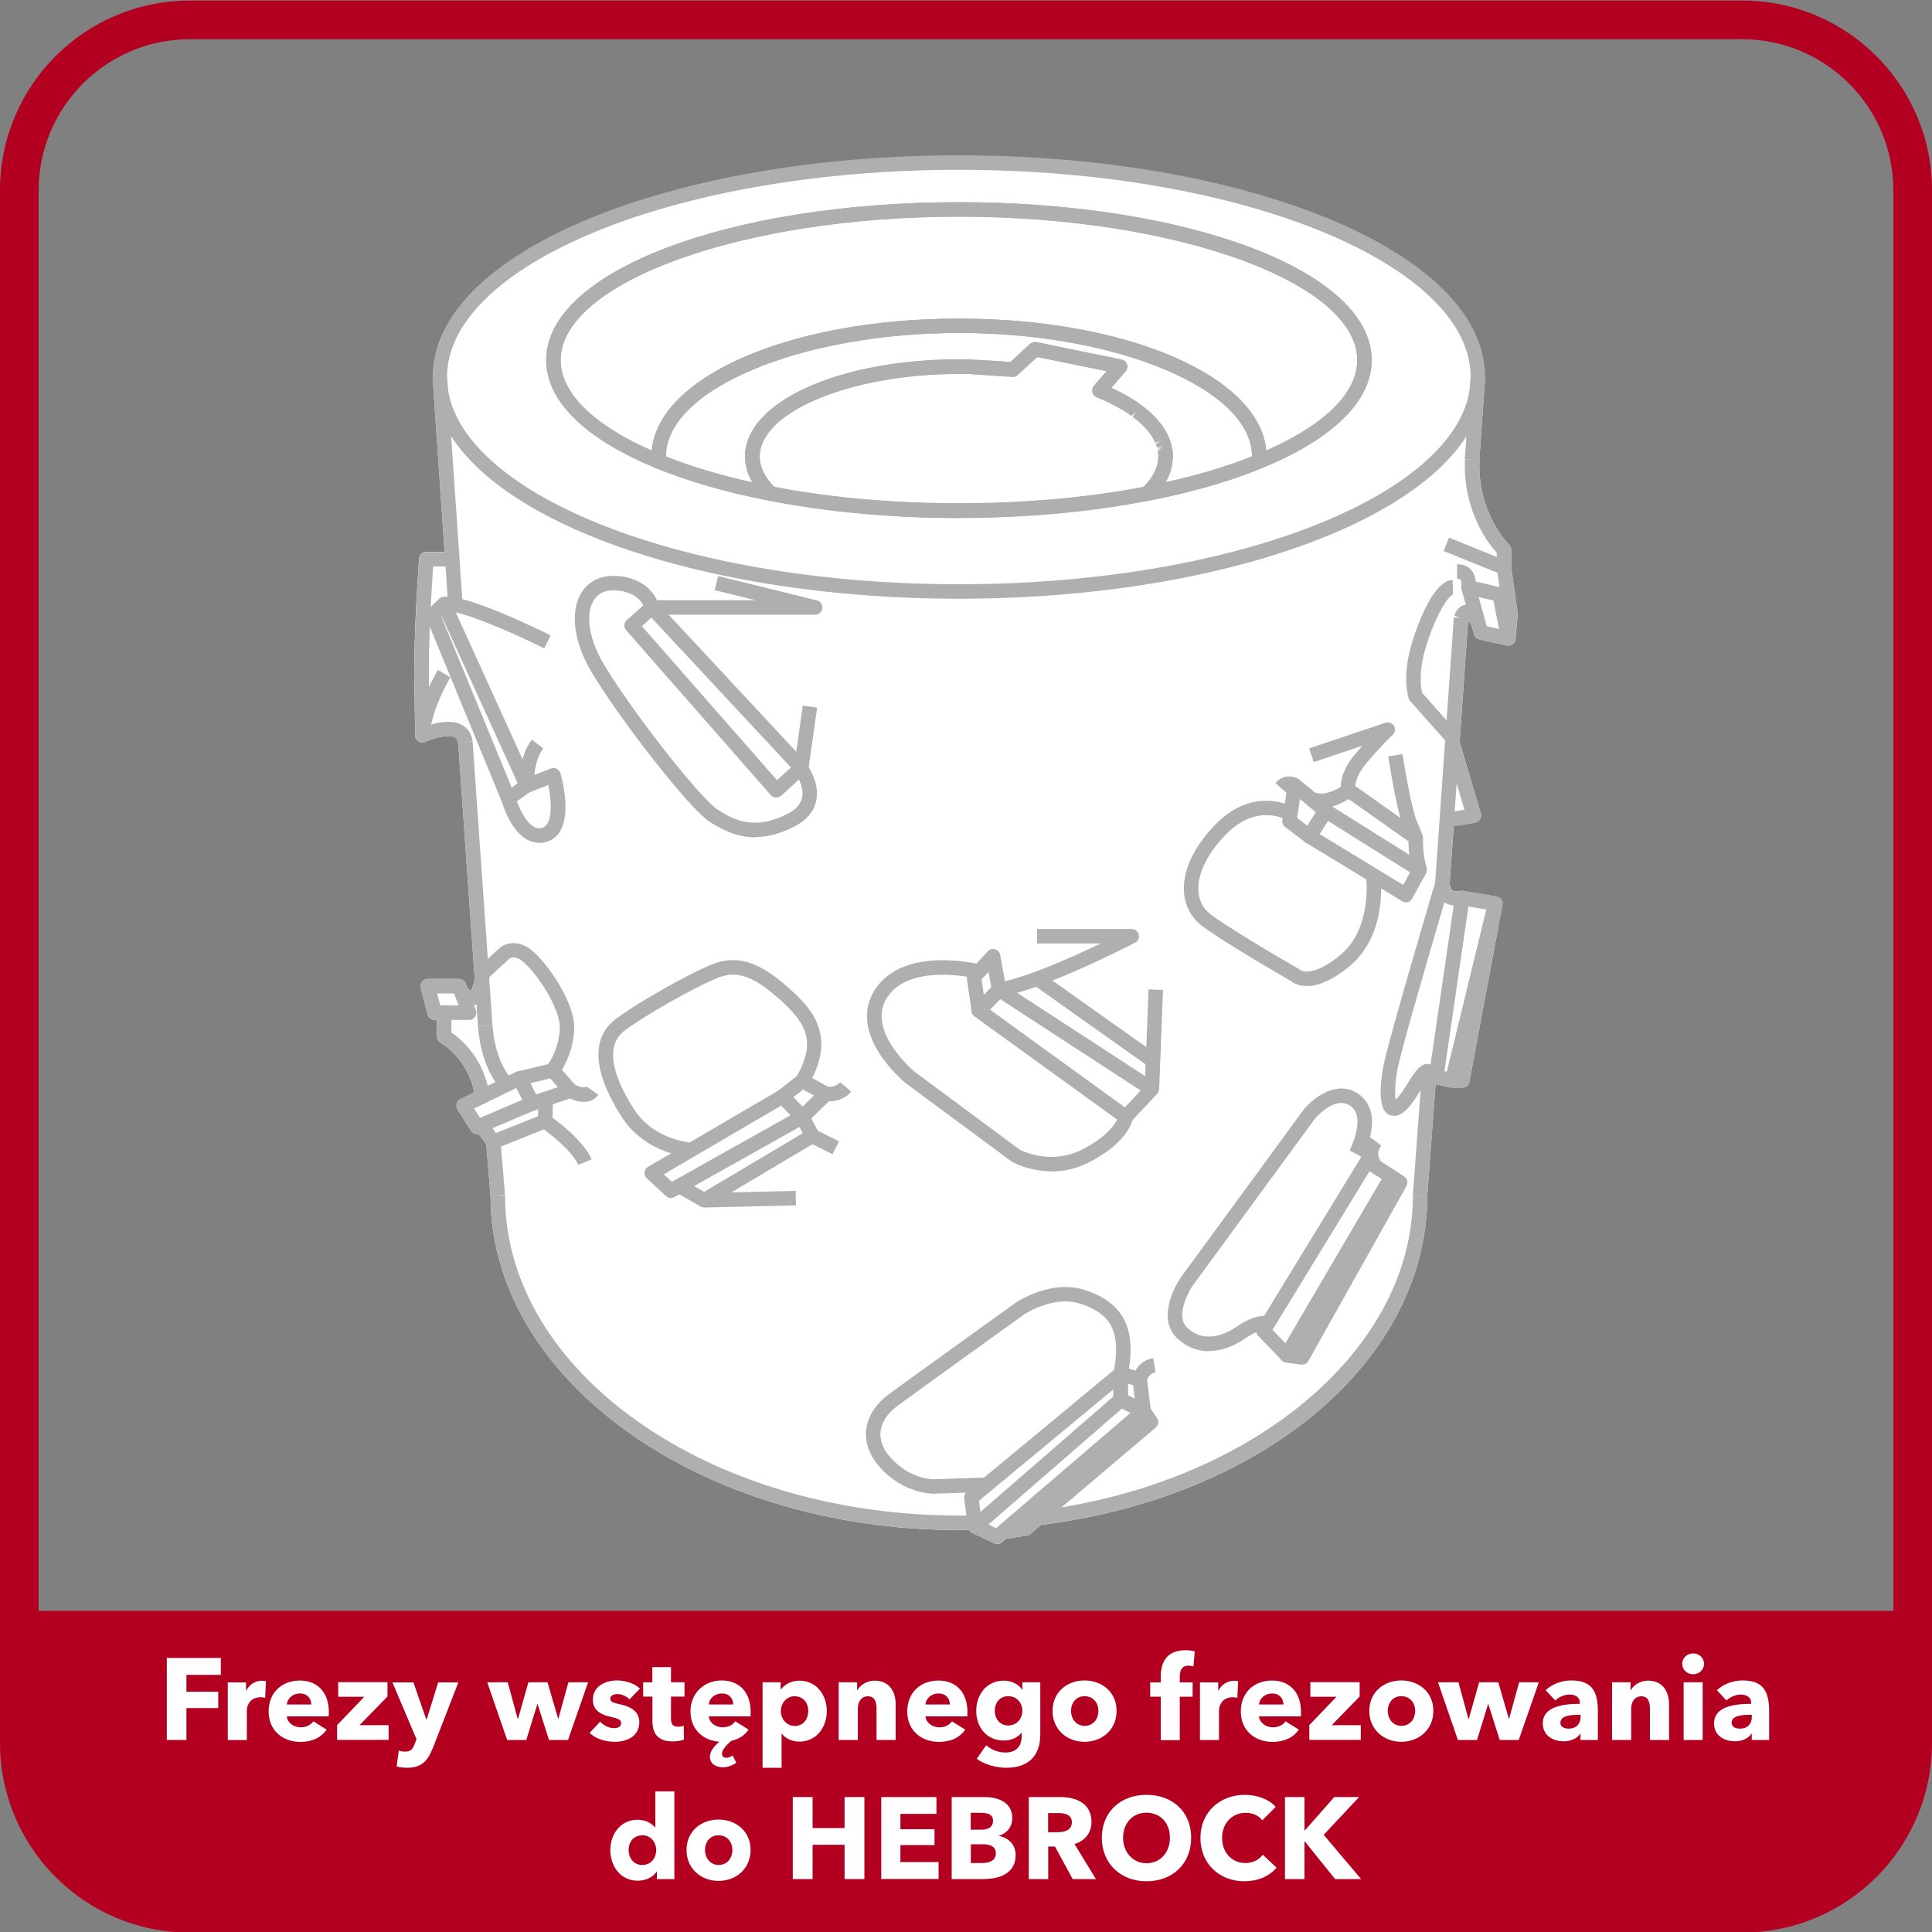
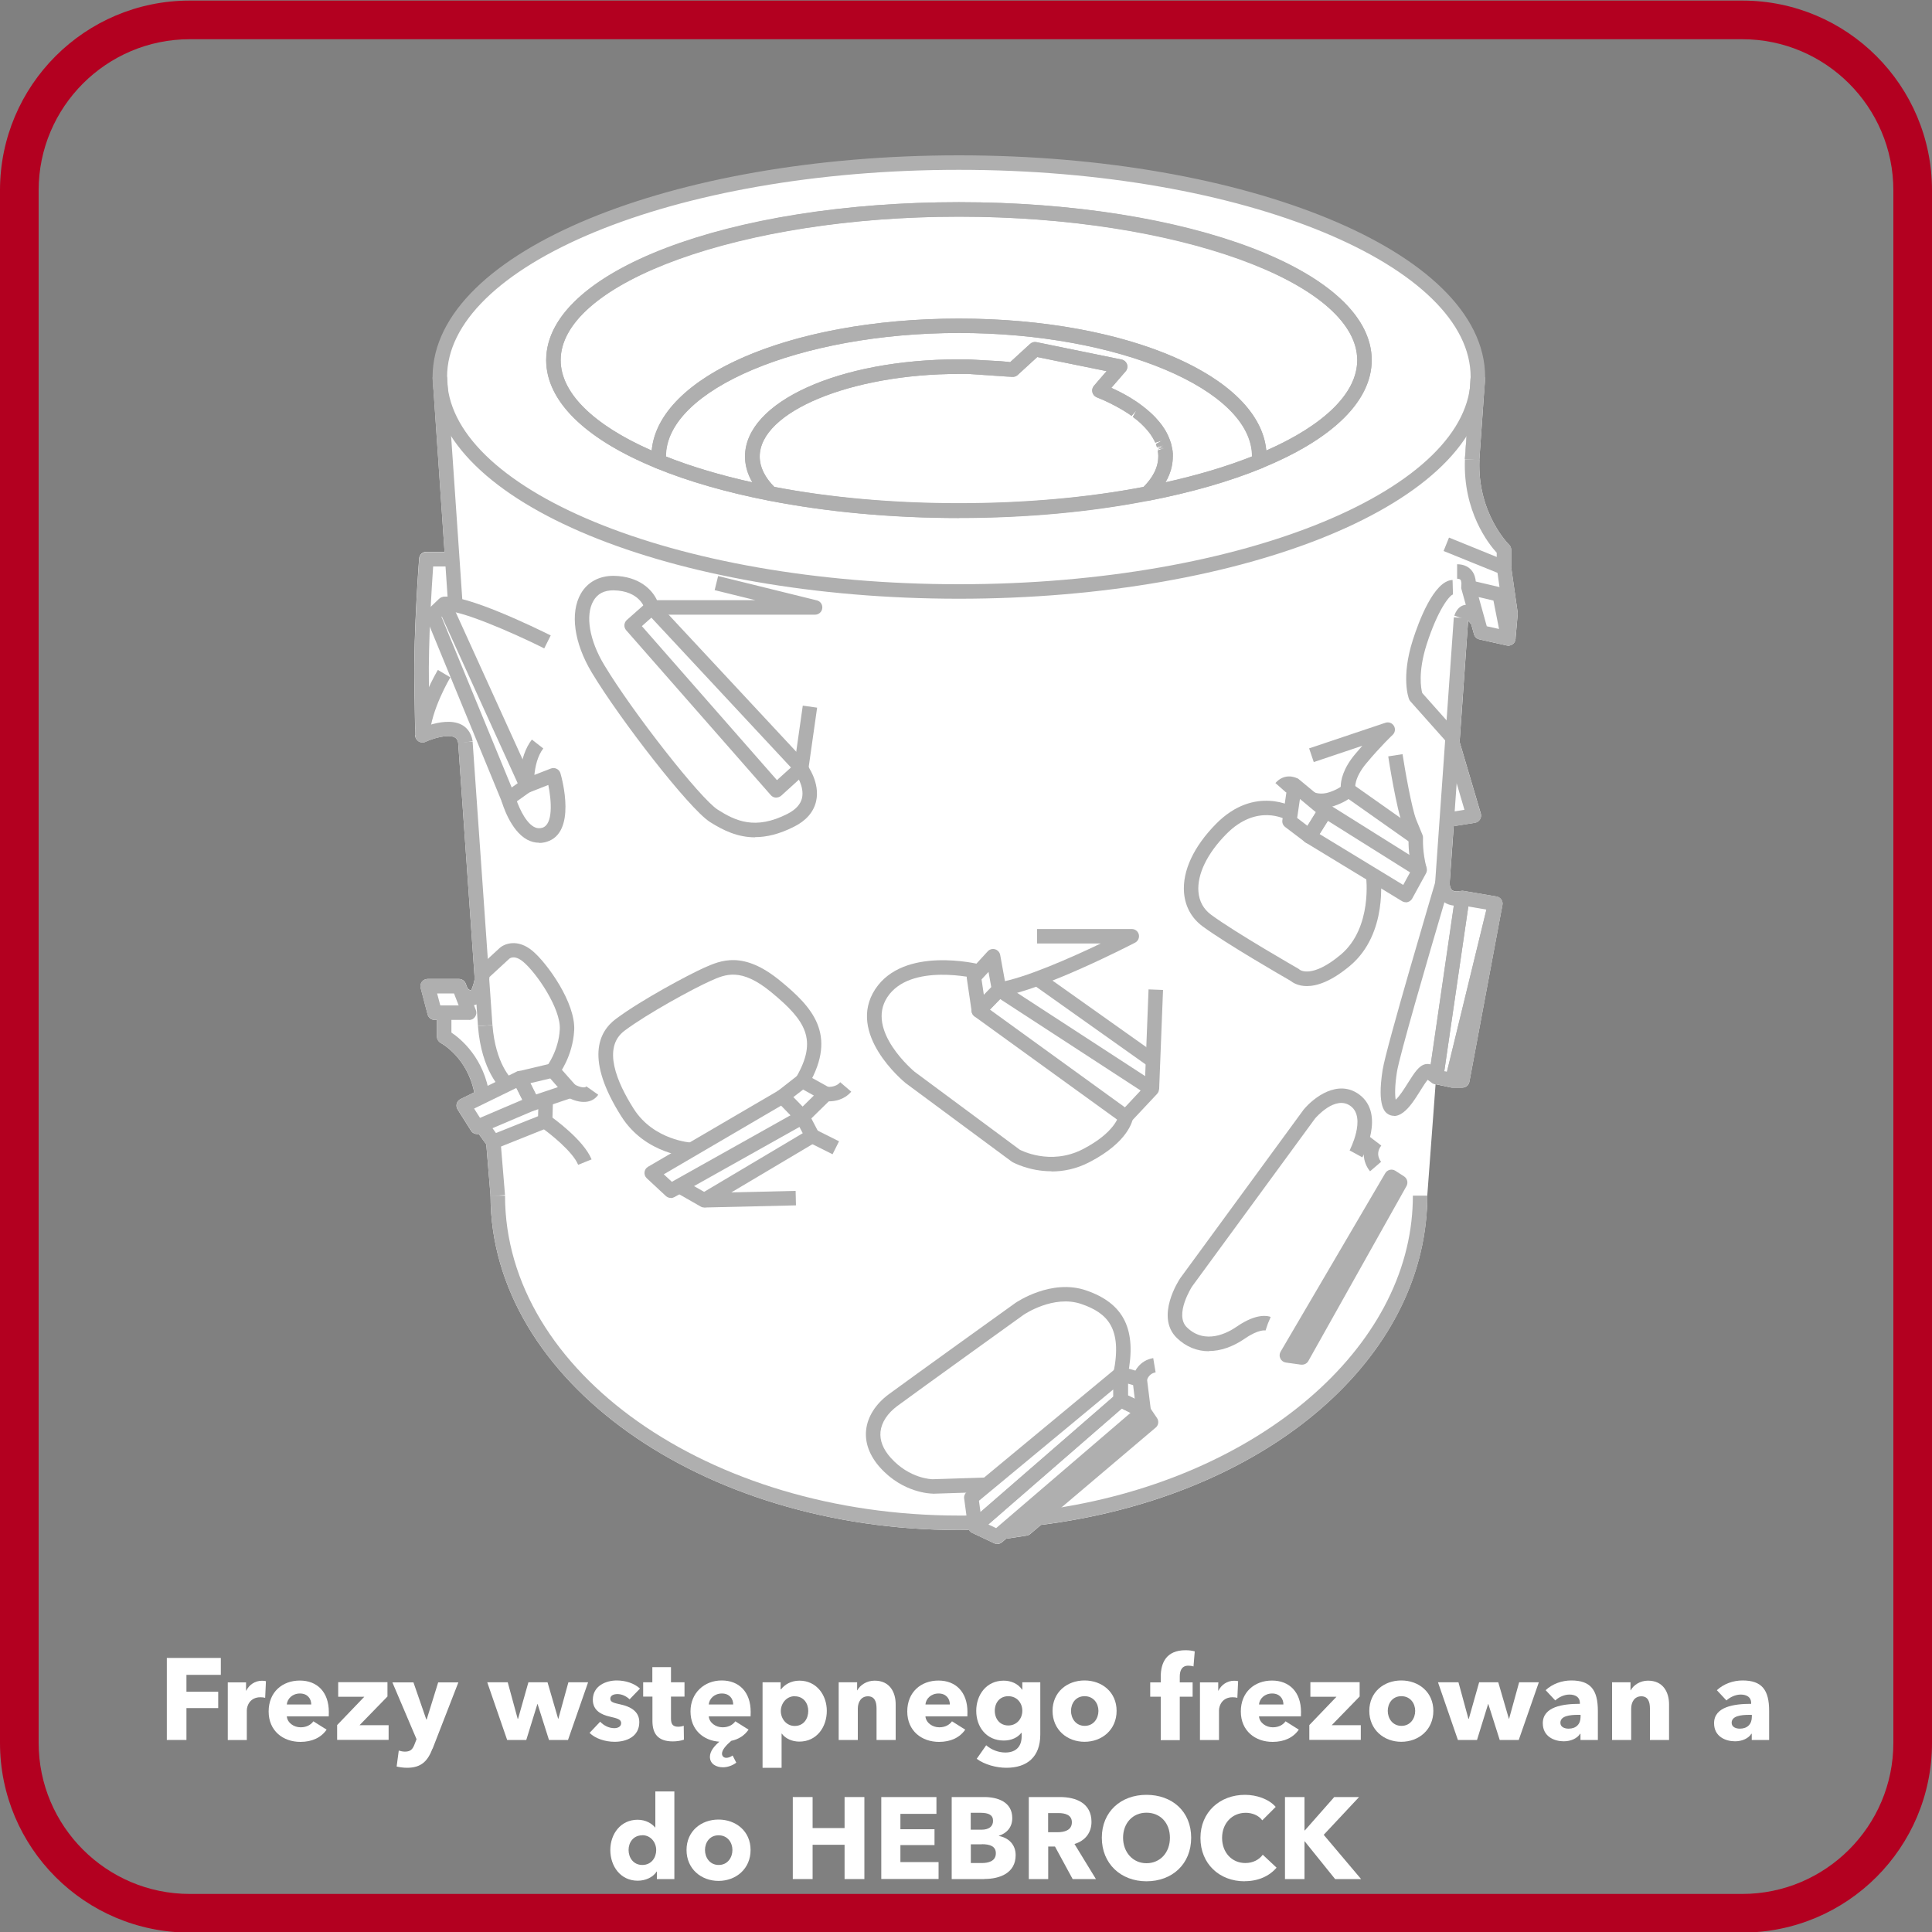
<svg xmlns="http://www.w3.org/2000/svg" id="Warstwa_6" viewBox="0 0 200 200">
  <rect x="0" y="0" width="200" height="200" fill="#808080" stroke="none" />
  <defs>
    <style>
      .cls-1 {
        fill: #fff;
      }

      .cls-2 {
        fill: #b30020;
      }

      .cls-3 {
        fill: none;
        stroke: #afafaf;
        stroke-linejoin: round;
        stroke-width: 1.5px;
      }

      .cls-4 {
        fill: #afafaf;
      }
    </style>
  </defs>
  <g>
    <path class="cls-1" d="M152.25,38.98l-.31,4.45c.69-1.43,1.05-2.9,1.05-4.4l-.74-.05Z" />
    <path class="cls-1" d="M115.73,42.17l.24-.72-.35.66s.07.04.11.06ZM115.03,41.8c.09.05.18.1.29.16.03.01.06.03.08.04l-.08-.05c-.11-.05-.2-.1-.29-.15Z" />
    <path class="cls-1" d="M116.41,40.83c.12.08.23.13.33.19-.1-.06-.2-.12-.31-.18,0,0,0,0-.02-.01ZM100.26,38.71l4.49.31c-.22-.03-.44-.05-.66-.08l-3.83-.23Z" />
    <polygon class="cls-1" points="51.47 123.78 50.78 123.84 50.78 123.78 51.47 123.78" />
    <path class="cls-1" d="M107.55,156.37l-.18.16-.02-.13c.07,0,.13-.02.2-.03Z" />
    <polygon class="cls-1" points="51.47 123.78 50.78 123.84 50.78 123.78 51.47 123.78" />
    <path class="cls-1" d="M48.12,76.83l-.68.11s-.01-.03-.01-.04v-.02l.69-.05Z" />
    <g>
-       <path class="cls-1" d="M148.61,112.22v.02l-.09-.02s-.04-.02-.07-.03c.05.01.1.03.16.03Z" />
+       <path class="cls-1" d="M148.61,112.22v.02l-.09-.02s-.04-.02-.07-.03Z" />
      <path class="cls-1" d="M148.24,112.09c.06.05.14.07.21.1-.08-.02-.15-.05-.21-.1Z" />
    </g>
    <polygon class="cls-1" points="153.74 39.08 153.14 47.61 153.14 47.63 152.39 47.58 151.65 47.53 151.94 43.43 152.25 38.98 152.99 39.03 153.74 39.08" />
    <path class="cls-1" d="M83.7,79.43v.08s-.01-.1-.01-.1c0,0,.01.01.01.02Z" />
    <path class="cls-1" d="M83.7,79.43v.08s-.01-.1-.01-.1c0,0,.01.01.01.02Z" />
    <path class="cls-1" d="M137.7,83.35c.06.05.11.1.14.16.02,0,.05-.01.08-.02l-.22-.14ZM135.36,85.49l.88-1.4h0s-.87,1.4-.87,1.4Z" />
    <path class="cls-1" d="M137.92,83.49s-.06.02-.08.02c-.03-.06-.08-.11-.14-.16l.22.14Z" />
    <path class="cls-1" d="M115.28,142.05c.03-.11.08-.21.15-.31l-.11.09c-.02.07-.03.15-.04.22ZM115.28,142.08v-.03s-.01.02-.01.03h.01Z" />
    <path class="cls-1" d="M107.35,156.4l.02.13.18-.16c-.07.01-.13.02-.2.03Z" />
    <path class="cls-1" d="M119.11,145.81l-.1-.14c.06.09.11.21.12.33l-.02-.19Z" />
    <g>
      <path class="cls-1" d="M115.27,142.08s0-.02.01-.03v.03h-.01Z" />
      <path class="cls-1" d="M115.32,141.83l.11-.09c-.07.1-.12.2-.15.31.01-.07.02-.15.04-.22Z" />
    </g>
    <g>
      <path class="cls-1" d="M107.35,156.4c.07,0,.13-.02.2-.03l-.18.16-.02-.13Z" />
      <path class="cls-1" d="M119.13,146c-.01-.12-.06-.24-.12-.33l.1.14.02.19Z" />
    </g>
    <path class="cls-1" d="M150.19,112.58s.1.01.15.01c-.06,0-.11-.01-.17-.02h.02ZM149.61,111.67l.17-.71-.26-.06-.1.69c-.04.26-.21.48-.45.58-.12.05-.24.07-.36.05-.06,0-.11-.02-.16-.03.02,0,.04.03.07.03l.09.02,1.56.33c-.16-.03-.31-.13-.42-.26-.14-.19-.19-.42-.14-.64ZM148.45,112.19c-.08-.03-.15-.05-.21-.1.07.05.14.08.21.1Z" />
    <polygon class="cls-1" points="153.14 47.61 153.14 47.63 152.39 47.58 153.14 47.61" />
-     <path class="cls-1" d="M46.35,61.9c-.07-.05-.15-.08-.23-.1-.04-.01-.09-.01-.13-.01.11-.02.22-.02.35-.02v.13Z" />
    <path class="cls-1" d="M48.12,76.83l-.68.11s-.01-.03-.01-.04v-.02l.69-.05Z" />
    <path class="cls-1" d="M156.44,58.76v-1.84c0-.2-.08-.4-.23-.54-.03-.03-3.29-3.24-3.06-8.77h-.01v.02l-.75-.05-.74-.05.29-4.1.31-4.45.74.05c0-12.26-24.05-22.2-53.73-22.2s-53.73,9.94-53.73,22.2l-.74.05,1.23,18.04h-1.88c-.39,0-.72.3-.75.69-.01.08-.59,7.64-.5,12.97l.09,5.3v.04c0,.26.14.49.36.63.21.13.48.15.71.04.68-.32,2.3-.84,3.02-.46.13.07.28.2.36.55l.69-.05-.68.11s-.01-.03-.01-.04l1.71,24.42c-.05.29-.15.69-.35,1.17-.01.03-.01.05-.02.06-.09-.03-.24-.12-.36-.22l-.2-.51c-.11-.29-.39-.48-.7-.48h-3.24c-.23,0-.45.11-.59.29-.14.19-.19.43-.13.65l.72,2.74c.08.33.38.56.72.56h.24v1.72c0,.28.16.53.4.67.11.06,2.74,1.51,3.46,5.11l-1.42.7c-.19.09-.33.26-.39.47-.06.2-.02.42.09.6l1.39,2.2c.14.23.39.35.64.35.05,0,.1,0,.15-.02l.79,1.09.44,5.31h.69l-.69.06c.05,19.05,21.78,34.55,48.49,34.55.35,0,.69,0,1.04-.01.07.13.18.23.32.3l.05.02,2.24,1.06c.1.05.21.07.32.07.18,0,.35-.06.49-.18l.42-.36,2.12-.32c.14-.02.27-.08.38-.17l1.11-.94c22.15-2.79,38.53-15.89,39.9-31.95v-.09s.05-.59.05-.59c0,0,0-.1.01-.1.02-.43.03-.87.03-1.3v-.05l.86-11.54-.09-.02s-.04-.02-.07-.03c.05.01.1.03.16.03.12.02.24,0,.36-.05.24-.1.41-.32.45-.58l.1-.69.26.06-.17.71c-.05.22,0,.45.14.64.11.13.26.23.42.26.06,0,.11.02.17.02h1.04c.36,0,.67-.26.73-.61l3.41-18.25v-.04s.02-.1.02-.15c0-.06-.01-.12-.03-.18,0-.02-.01-.04-.01-.05-.02-.06-.04-.11-.08-.16t-.01-.02s-.05-.08-.09-.11c-.07-.07-.15-.12-.24-.16-.04-.02-.09-.03-.13-.04-.01-.01-.02-.01-.03-.01l-3.4-.58h-.02c-.07-.02-.15-.02-.22,0-.03-.01-.06,0-.09.01-.15.04-.61.1-.86-.09-.16-.12-.24-.36-.26-.7v-.03l.42-5.9,2.2-.35c.21-.04.4-.16.51-.34.12-.19.15-.41.09-.62l-2.19-7.4.88-12.55c.11.1.23.25.33.4l.28,1c.07.27.29.47.56.53l2.83.63s.11.02.16.02c.19,0,.38-.08.53-.22.13-.13.2-.29.22-.47v-.06l.22-2.5s.01-.11,0-.17l-.67-4.66ZM141.18,119.55s-.03.01-.04.02c.01-.02.02-.05.03-.08,0,.02,0,.04,0,.06ZM137.92,83.49s-.06.02-.08.02c-.03-.06-.08-.11-.14-.16l.22.14ZM136.24,84.09l-.88,1.4.87-1.41h0ZM119.13,146c-.01-.12-.06-.24-.12-.33l.1.14.02.19ZM115.43,141.74c-.07.1-.12.2-.15.31v.03h-.01s0-.02.01-.03c.01-.07.02-.15.04-.22l.11-.09ZM115.32,41.95l.08.05s-.05-.03-.08-.04c-.11-.06-.2-.11-.29-.16.09.05.18.1.29.15ZM115.97,41.45l-.24.72s-.08-.04-.11-.06l.35-.66ZM116.41,40.83s.02.01.02.01c.11.06.21.12.31.18-.1-.06-.21-.11-.33-.19ZM104.75,39.02l-4.49-.31,3.83.23c.22.03.44.05.66.08ZM83.69,79.51v-.1s.01.01.01.02v.08ZM46.35,61.9c-.07-.05-.15-.08-.23-.1-.04-.01-.09-.01-.13-.01.11-.02.22-.02.35-.02v.13ZM107.35,156.4c.07,0,.13-.02.2-.03l-.18.16-.02-.13Z" />
  </g>
  <path class="cls-2" d="M180.36,4.06c8.62,0,15.64,7.02,15.64,15.64v160.72c0,8.62-7.02,15.64-15.64,15.64H19.64c-8.62,0-15.64-7.02-15.64-15.64V19.7c0-8.62,7.02-15.64,15.64-15.64h160.72M180.36.06H19.64C8.79.06,0,8.85,0,19.7v160.72C0,191.27,8.79,200.06,19.64,200.06h160.72c10.85,0,19.64-8.79,19.64-19.64V19.7C200,8.85,191.21.06,180.36.06h0Z" />
-   <path class="cls-2" d="M-.09,166.75h200.18v7.19c0,14.41-11.7,26.12-26.12,26.12H26.02C11.61,200.06-.09,188.36-.09,173.94v-7.19H-.09Z" />
  <g>
    <path class="cls-1" d="M19.3,173.38v1.75h3.29v1.69h-3.29v3.3h-2.03v-8.49h5.59v1.75h-3.56Z" />
    <path class="cls-1" d="M27.45,175.76c-.18-.05-.35-.06-.5-.06-1.06,0-1.4.86-1.4,1.36v3.07h-1.97v-5.97h1.89v.86h.02c.3-.6.89-1.03,1.62-1.03.16,0,.32.01.42.05l-.08,1.73Z" />
    <path class="cls-1" d="M34.02,177.68h-4.33c.06.66.72,1.13,1.43,1.13.62,0,1.06-.26,1.32-.62l1.37.86c-.56.82-1.5,1.27-2.71,1.27-1.8,0-3.29-1.14-3.29-3.15s1.42-3.2,3.23-3.2,3,1.21,3,3.25c0,.16,0,.32-.01.47ZM32.22,176.45c0-.62-.4-1.14-1.17-1.14s-1.31.53-1.36,1.14h2.53Z" />
    <path class="cls-1" d="M34.9,180.12v-1.54l2.81-2.93h-2.7v-1.51h5.1v1.48l-2.89,2.97h3.01v1.52h-5.33Z" />
    <path class="cls-1" d="M44.77,181.02c-.48,1.25-1.13,1.98-2.63,1.98-.37,0-.79-.06-1.08-.13l.22-1.65c.19.06.44.11.64.11.61,0,.82-.29,1.01-.8l.19-.49-2.5-5.88h2.18l1.33,3.84h.04l1.19-3.84h2.09l-2.67,6.87Z" />
    <path class="cls-1" d="M58.81,180.12h-1.98l-1.18-3.72h-.02l-1.15,3.72h-1.98l-2.06-5.97h2.12l1.03,3.78h.04l1.07-3.78h1.98l1.1,3.78h.02l1.04-3.78h2.04l-2.08,5.97Z" />
    <path class="cls-1" d="M65.17,175.91c-.31-.3-.77-.54-1.25-.54-.37,0-.74.13-.74.48s.32.43,1.09.6c.91.2,1.91.66,1.91,1.82,0,1.51-1.33,2.04-2.55,2.04-.97,0-1.98-.32-2.6-.92l1.1-1.16c.35.38.89.67,1.46.67.32,0,.71-.13.71-.52s-.37-.49-1.19-.68c-.83-.19-1.74-.61-1.74-1.74,0-1.43,1.34-2,2.48-2,.89,0,1.81.29,2.4.84l-1.08,1.12Z" />
    <path class="cls-1" d="M69.46,175.63v2.28c0,.55.18.84.74.84.19,0,.43-.04.58-.1l.02,1.44c-.26.1-.72.18-1.14.18-1.6,0-2.12-.85-2.12-2.12v-2.52h-.96v-1.48h.95v-1.57h1.93v1.57h1.4v1.48h-1.4Z" />
    <path class="cls-1" d="M74.84,182.95c-.65,0-1.35-.31-1.35-1.09,0-.59.49-1.15.98-1.56-1.67-.11-2.99-1.24-2.99-3.14s1.42-3.2,3.23-3.2,3,1.21,3,3.25c0,.16,0,.32-.01.47h-4.33c.06.66.72,1.13,1.43,1.13.62,0,1.06-.26,1.32-.62l1.37.86c-.41.6-1.02,1-1.79,1.16-.54.46-.96.94-.96,1.33,0,.25.19.43.44.43.23,0,.46-.1.66-.24l.38.74c-.37.28-.88.48-1.38.48ZM75.9,176.45c0-.62-.4-1.14-1.17-1.14s-1.31.53-1.36,1.14h2.53Z" />
    <path class="cls-1" d="M82.74,180.29c-.73,0-1.44-.31-1.81-.83h-.02v3.54h-1.97v-8.85h1.87v.73h.04c.36-.48,1.03-.9,1.91-.9,1.74,0,2.83,1.46,2.83,3.13s-1.04,3.18-2.84,3.18ZM82.27,175.59c-.89,0-1.44.78-1.44,1.54s.55,1.54,1.44,1.54c.94,0,1.4-.77,1.4-1.55s-.47-1.52-1.4-1.52Z" />
    <path class="cls-1" d="M90.74,180.12v-3.26c0-.66-.18-1.26-.89-1.26s-1.05.6-1.05,1.28v3.24h-1.98v-5.97h1.91v.83h.02c.28-.53.96-1,1.79-1,1.61,0,2.18,1.25,2.18,2.45v3.69h-1.98Z" />
    <path class="cls-1" d="M100.13,177.68h-4.33c.06.66.72,1.13,1.43,1.13.62,0,1.06-.26,1.32-.62l1.37.86c-.56.82-1.5,1.27-2.71,1.27-1.8,0-3.29-1.14-3.29-3.15s1.42-3.2,3.23-3.2,3,1.21,3,3.25c0,.16,0,.32-.01.47ZM98.33,176.45c0-.62-.4-1.14-1.17-1.14s-1.31.53-1.36,1.14h2.53Z" />
    <path class="cls-1" d="M104.18,183c-1.04,0-2.27-.33-3.07-.93l.98-1.4c.58.5,1.31.75,1.98.75,1.15,0,1.69-.67,1.69-1.67v-.36h-.04c-.37.48-1.02.79-1.81.79-1.81,0-2.85-1.42-2.85-3.07s1.04-3.13,2.84-3.13c.74,0,1.49.3,1.91.94h.02v-.77h1.86v5.41c0,2.34-1.39,3.44-3.51,3.44ZM104.38,175.59c-.89,0-1.4.68-1.4,1.51s.52,1.52,1.4,1.52,1.45-.71,1.45-1.52-.56-1.51-1.45-1.51Z" />
    <path class="cls-1" d="M112.27,180.31c-1.8,0-3.31-1.25-3.31-3.2s1.51-3.15,3.31-3.15,3.32,1.2,3.32,3.15-1.51,3.2-3.32,3.2ZM112.27,175.59c-.92,0-1.4.75-1.4,1.52s.49,1.55,1.42,1.55,1.42-.78,1.42-1.55-.5-1.52-1.43-1.52Z" />
    <path class="cls-1" d="M123.55,172.51c-.14-.05-.35-.08-.54-.08-.72,0-.88.58-.88,1.13v.6h1.33v1.48h-1.33v4.5h-1.97v-4.5h-1.09v-1.48h1.09v-.58c0-1.46.58-2.75,2.57-2.75.33,0,.68.04.95.12l-.13,1.56Z" />
    <path class="cls-1" d="M128.09,175.76c-.18-.05-.35-.06-.5-.06-1.06,0-1.4.86-1.4,1.36v3.07h-1.97v-5.97h1.89v.86h.02c.3-.6.89-1.03,1.62-1.03.16,0,.32.01.42.05l-.08,1.73Z" />
    <path class="cls-1" d="M134.66,177.68h-4.33c.06.66.72,1.13,1.43,1.13.62,0,1.06-.26,1.32-.62l1.37.86c-.56.82-1.5,1.27-2.71,1.27-1.8,0-3.29-1.14-3.29-3.15s1.42-3.2,3.23-3.2,3,1.21,3,3.25c0,.16,0,.32-.01.47ZM132.86,176.45c0-.62-.4-1.14-1.17-1.14s-1.31.53-1.36,1.14h2.53Z" />
    <path class="cls-1" d="M135.54,180.12v-1.54l2.81-2.93h-2.7v-1.51h5.1v1.48l-2.89,2.97h3.01v1.52h-5.33Z" />
    <path class="cls-1" d="M145.06,180.31c-1.8,0-3.31-1.25-3.31-3.2s1.51-3.15,3.31-3.15,3.32,1.2,3.32,3.15-1.51,3.2-3.32,3.2ZM145.06,175.59c-.92,0-1.4.75-1.4,1.52s.49,1.55,1.42,1.55,1.42-.78,1.42-1.55-.5-1.52-1.43-1.52Z" />
    <path class="cls-1" d="M157.23,180.12h-1.98l-1.18-3.72h-.02l-1.15,3.72h-1.98l-2.06-5.97h2.12l1.03,3.78h.04l1.07-3.78h1.98l1.1,3.78h.02l1.04-3.78h2.04l-2.08,5.97Z" />
    <path class="cls-1" d="M160,174.97c.7-.66,1.69-1.01,2.66-1.01,2,0,2.75.98,2.75,3.15v3.01h-1.8v-.64h-.04c-.3.49-.98.78-1.69.78-.95,0-2.17-.47-2.17-1.87,0-1.73,2.1-2.01,3.84-2.01v-.1c0-.59-.47-.86-1.08-.86-.56,0-1.12.28-1.47.61l-1-1.07ZM163.61,177.52h-.25c-.86,0-1.83.11-1.83.82,0,.46.46.61.85.61.79,0,1.24-.48,1.24-1.22v-.2Z" />
    <path class="cls-1" d="M170.8,180.12v-3.26c0-.66-.18-1.26-.89-1.26s-1.05.6-1.05,1.28v3.24h-1.98v-5.97h1.91v.83h.02c.28-.53.96-1,1.79-1,1.61,0,2.18,1.25,2.18,2.45v3.69h-1.98Z" />
-     <path class="cls-1" d="M175.27,173.32c-.64,0-1.13-.49-1.13-1.08s.49-1.08,1.13-1.08,1.13.48,1.13,1.08-.5,1.08-1.13,1.08ZM174.29,180.12v-5.97h1.97v5.97h-1.97Z" />
    <path class="cls-1" d="M177.73,174.97c.7-.66,1.69-1.01,2.66-1.01,2,0,2.75.98,2.75,3.15v3.01h-1.8v-.64h-.04c-.3.49-.98.78-1.69.78-.95,0-2.17-.47-2.17-1.87,0-1.73,2.1-2.01,3.84-2.01v-.1c0-.59-.47-.86-1.08-.86-.56,0-1.12.28-1.48.61l-1-1.07ZM181.34,177.52h-.25c-.86,0-1.83.11-1.83.82,0,.46.46.61.85.61.79,0,1.24-.48,1.24-1.22v-.2Z" />
    <path class="cls-1" d="M68,194.52v-.78h-.02c-.38.6-1.16.95-1.96.95-1.8,0-2.84-1.51-2.84-3.18s1.08-3.13,2.82-3.13c.88,0,1.49.41,1.82.8h.02v-3.73h1.97v9.07h-1.81ZM66.49,189.99c-.94,0-1.42.75-1.42,1.52s.48,1.55,1.42,1.55,1.44-.76,1.44-1.54-.55-1.54-1.44-1.54Z" />
    <path class="cls-1" d="M74.38,194.71c-1.8,0-3.31-1.25-3.31-3.2s1.51-3.15,3.31-3.15,3.32,1.2,3.32,3.15-1.51,3.2-3.32,3.2ZM74.38,189.99c-.92,0-1.4.75-1.4,1.52s.49,1.55,1.42,1.55,1.42-.78,1.42-1.55-.5-1.52-1.43-1.52Z" />
    <path class="cls-1" d="M87.43,194.52v-3.55h-3.31v3.55h-2.05v-8.49h2.05v3.21h3.31v-3.21h2.05v8.49h-2.05Z" />
    <path class="cls-1" d="M91.23,194.52v-8.49h5.71v1.74h-3.73v1.59h3.53v1.64h-3.53v1.76h3.95v1.75h-5.92Z" />
    <path class="cls-1" d="M101.9,194.52h-3.38v-8.49h3.38c1.32,0,2.89.47,2.89,2.18,0,.94-.56,1.56-1.39,1.83v.02c.97.17,1.74.86,1.74,1.98,0,1.85-1.62,2.47-3.24,2.47ZM101.5,187.66h-1.01v1.75h1.1c.77,0,1.21-.32,1.21-.92s-.44-.83-1.31-.83ZM101.64,190.92h-1.14v1.94h1.15c.65,0,1.44-.18,1.44-1.01,0-.71-.58-.94-1.45-.94Z" />
    <path class="cls-1" d="M111.04,194.52l-1.83-3.37h-.7v3.37h-2.01v-8.49h3.24c1.63,0,3.25.62,3.25,2.57,0,1.14-.67,1.96-1.76,2.29l2.22,3.63h-2.4ZM109.59,187.69h-1.09v1.98h.97c.66,0,1.49-.17,1.49-1.03,0-.79-.75-.95-1.37-.95Z" />
    <path class="cls-1" d="M118.68,194.75c-2.65,0-4.62-1.82-4.62-4.51s1.97-4.44,4.62-4.44,4.63,1.71,4.63,4.44-1.97,4.51-4.63,4.51ZM118.68,187.65c-1.44,0-2.42,1.1-2.42,2.59s1,2.64,2.42,2.64,2.43-1.1,2.43-2.64-1-2.59-2.43-2.59Z" />
    <path class="cls-1" d="M128.84,194.75c-2.62,0-4.57-1.82-4.57-4.49s2.01-4.46,4.61-4.46c1.19,0,2.47.43,3.18,1.25l-1.39,1.39c-.38-.53-1.07-.78-1.71-.78-1.43,0-2.45,1.1-2.45,2.6s1,2.6,2.41,2.6c.8,0,1.44-.36,1.8-.86l1.43,1.34c-.74.86-1.87,1.4-3.3,1.4Z" />
    <path class="cls-1" d="M138.21,194.52l-3.15-3.91h-.02v3.91h-2.02v-8.49h2.02v3.45h.04l3.04-3.45h2.57l-3.66,3.91,3.87,4.58h-2.67Z" />
  </g>
  <g>
    <path class="cls-3" d="M99.26,16.83c-29.67,0-53.73,9.94-53.73,22.2s24.06,22.2,53.73,22.2,53.73-9.94,53.73-22.2-24.05-22.2-53.73-22.2ZM130.34,47.77c-3.29,1.35-7.21,2.48-11.59,3.33-5.82,1.14-12.45,1.78-19.48,1.78s-13.66-.64-19.48-1.78c-4.37-.85-8.3-1.98-11.59-3.33-6.78-2.77-10.91-6.45-10.91-10.49,0-8.61,18.8-15.6,41.98-15.6s41.98,6.98,41.98,15.6c0,4.04-4.13,7.72-10.91,10.49Z" />
    <path class="cls-4" d="M68.19,48.52c-.1,0-.19-.02-.28-.06-7.33-3-11.37-6.97-11.37-11.18,0-9.17,18.77-16.35,42.73-16.35s42.73,7.18,42.73,16.35c0,4.21-4.04,8.18-11.38,11.18-.24.1-.51.07-.73-.09-.21-.15-.33-.4-.31-.66.01-.15.02-.3.02-.46,0-6.93-13.9-12.78-30.34-12.78s-30.34,5.85-30.34,12.78c0,.15,0,.3.02.46.02.26-.1.51-.31.66-.13.09-.29.14-.44.14ZM99.26,32.98c17.39,0,31.12,5.95,31.82,13.66,6.08-2.68,9.42-5.98,9.42-9.36,0-8.05-18.88-14.85-41.23-14.85s-41.23,6.8-41.23,14.85c0,3.38,3.33,6.68,9.42,9.36.7-7.71,14.42-13.66,31.82-13.66Z" />
    <path class="cls-4" d="M118.75,51.85c-.28,0-.54-.15-.67-.41-.15-.29-.09-.66.15-.89,1.11-1.06,1.67-2.17,1.67-3.3v-.11c0-.15-.02-.21-.02-.27l-.03-.24.71-.25-.74.14.7-.3-.73.18.69-.32-.72.21-.07-.22s-.04-.09-.04-.1l.66-.37-.72.22-.1-.21c-.05-.1-.11-.2-.17-.3l-.06-.1c-.06-.1-.13-.2-.2-.3l-.21-.27c-.06-.07-.11-.13-.17-.2-.06-.07-.12-.13-.17-.19l-.18-.18s-.12-.12-.13-.13c0,0-.08-.07-.08-.08l-.1-.09c-.17-.16-.36-.32-.57-.47l-.18-.14.36-.67-.5.56-.21-.15s-.08-.06-.1-.07l-.57-.36c-.18-.11-.36-.21-.54-.31-.19-.11-.29-.16-.4-.21-.23-.12-.39-.2-.55-.28-.16-.08-.33-.15-.49-.23l-.33-.14c-.14-.06-.27-.12-.41-.17-.22-.09-.39-.28-.45-.52s0-.48.16-.67l1.31-1.52-7.18-1.46-2.03,1.86c-.16.15-.37.21-.59.19-.22-.03-.44-.05-.66-.07l-3.83-.23s-.11,0-.11,0h-.88c-11.18,0-20.63,3.91-20.63,8.55,0,1.13.56,2.24,1.67,3.3.24.23.3.59.15.89-.15.29-.48.45-.81.39-4.41-.86-8.36-1.99-11.73-3.37-.26-.11-.44-.35-.46-.64-.01-.19-.02-.38-.02-.57,0-8.01,13.99-14.28,31.84-14.28s31.84,6.27,31.84,14.28c0,.19,0,.38-.02.57-.02.28-.2.53-.46.64-3.37,1.38-7.32,2.51-11.73,3.37-.05,0-.1.01-.14.01ZM68.92,47.25c2.65,1.05,5.66,1.95,8.97,2.68-.5-.86-.76-1.76-.76-2.68,0-5.64,9.72-10.05,22.13-10.05h.92c.17.01.26.01.35.02l3.03.17c.22.02.46.04.68.06.11.01.23.02.34.04l2.06-1.89c.18-.16.42-.23.66-.18l8.81,1.8c.26.05.47.24.56.49s.03.53-.14.73l-1.48,1.71c.12.06.25.11.37.17.18.08.35.17.53.26.19.1.31.16.43.23.28.15.48.27.67.39l.62.4.1.07.4.29c.06.05.14.1.21.16.23.18.45.36.66.55l.12.11s.08.07.13.12l.32.32c.07.07.14.16.21.24.06.07.13.15.2.23l.24.3c.12.17.21.3.29.43l.08.13c.08.13.15.27.22.41l.09.19s.04.09.04.1c0,0,.04.11.05.11l.04.11s.05.13.05.13l.09.27s.03.12.04.13l.12.58s.01.13.02.15c0,.02.01.12.02.21,0,.04,0,.1,0,.16v.14c0,.92-.25,1.82-.75,2.68,3.31-.74,6.32-1.63,8.97-2.68,0-6.93-13.9-12.77-30.34-12.77s-30.34,5.85-30.34,12.77Z" />
    <path class="cls-4" d="M99.26,53.62c-6.83,0-13.62-.62-19.63-1.79-.14-.03-.27-.1-.38-.2-1.41-1.36-2.13-2.83-2.13-4.38,0-5.64,9.72-10.05,22.13-10.05h.92c.17.01.26.01.35.02l3.03.17c.22.02.46.04.68.06l.34.04,2.06-1.89c.18-.16.42-.23.66-.18l8.81,1.8c.26.05.47.24.56.49s.03.53-.14.73l-1.48,1.71c.12.06.25.11.37.17.18.08.35.17.53.26l.42.22c.29.16.49.28.69.39l.62.4.1.07.4.29c.06.05.14.1.21.16.23.18.45.36.66.55l.12.11s.08.07.13.12l.32.32c.07.07.14.16.21.24.06.07.13.15.2.23l.24.3c.12.17.21.3.29.43l.08.13c.08.13.15.27.22.41l.09.19s.04.09.04.1c0,0,.04.11.05.11l.04.11s.05.13.05.13l.09.27s.03.12.04.13l.12.58s.01.13.02.15c0,.02.01.12.02.21,0,.04,0,.1,0,.16v.14c0,1.55-.71,3.03-2.13,4.38-.1.1-.23.17-.38.2-6.01,1.17-12.79,1.79-19.63,1.79ZM80.15,50.4c11.72,2.25,26.52,2.25,38.24,0,1.01-1.02,1.52-2.07,1.52-3.15v-.11c0-.15-.02-.21-.02-.27l-.03-.24.71-.25-.74.14.7-.3-.73.18.69-.32-.72.21-.07-.22s-.04-.09-.04-.1l.66-.37-.72.22-.1-.21c-.05-.1-.11-.2-.17-.3l-.06-.1c-.06-.1-.13-.2-.2-.3l-.21-.27c-.06-.07-.11-.13-.17-.2-.06-.07-.12-.13-.17-.19l-.18-.18s-.12-.12-.13-.13c0,0-.08-.07-.08-.08l-.1-.09c-.17-.16-.36-.32-.57-.47l-.18-.14.36-.67-.5.56-.21-.15s-.08-.06-.1-.07l-.57-.36c-.18-.11-.36-.21-.54-.31l-.4-.22c-.22-.12-.38-.2-.55-.27-.16-.08-.33-.15-.49-.23l-.33-.14c-.14-.06-.27-.12-.41-.17-.22-.09-.39-.28-.45-.52s0-.48.16-.67l1.31-1.52-7.18-1.46-2.03,1.86c-.16.15-.37.21-.59.19l-4.49-.3s-.11,0-.11,0h-.88c-11.18,0-20.63,3.91-20.63,8.55,0,1.07.51,2.13,1.51,3.15Z" />
    <path class="cls-4" d="M99.27,158.39c-26.74,0-48.49-15.53-48.49-34.62h1.5c0,18.26,21.08,33.12,46.99,33.12.54,0,1.08,0,1.61-.02l.04,1.5c-.55.01-1.1.02-1.65.02Z" />
    <path class="cls-4" d="M107.53,157.89l-.18-1.49c21.26-2.6,37.58-15.51,38.83-30.7l.04-.58c.03-.5.04-.93.04-1.35h1.5c0,.45-.01.9-.04,1.35,0,0,0,.1,0,.1l-.04.59c-1.32,16.16-17.83,29.34-40.14,32.07Z" />
    <rect class="cls-4" x="50.55" y="118.19" width="1.5" height="5.59" transform="translate(-9.76 4.62) rotate(-4.71)" />
    <rect class="cls-4" x="48.45" y="76.79" width="1.5" height="29.42" transform="translate(-6.26 3.65) rotate(-4)" />
    <rect class="cls-4" x="45.59" y="39.01" width="1.5" height="23.61" transform="translate(-3.37 3.29) rotate(-3.92)" />
-     <rect class="cls-4" x="141.05" y="116.61" width="12.86" height="1.5" transform="translate(19.49 255.73) rotate(-85.74)" />
    <rect class="cls-4" x="136.52" y="76.96" width="27.54" height="1.5" transform="translate(62.2 222.15) rotate(-85.97)" />
    <rect class="cls-4" x="148.41" y="42.56" width="8.57" height="1.5" transform="translate(98.76 192.58) rotate(-85.97)" />
    <polygon class="cls-4" points="147.66 125.92 146.16 125.81 147.67 125.82 147.66 125.92" />
    <path class="cls-4" d="M80.36,82.57s-.03,0-.04,0c-.2-.01-.39-.1-.52-.25l-14.98-17.08c-.27-.31-.24-.78.07-1.06l2.1-1.86c.3-.27.77-.25,1.05.05l15.46,16.6c.14.15.21.34.2.54,0,.2-.1.39-.25.52l-2.58,2.34c-.14.12-.32.19-.5.19ZM66.44,64.81l13.99,15.95,1.45-1.31-14.45-15.51-.99.88Z" />
    <path class="cls-4" d="M78.17,86.68c-1.83,0-3.32-.73-4.68-1.59-2.16-1.38-9.35-10.67-12.23-15.47-1.84-3.06-2.27-6.19-1.13-8.17.7-1.21,1.92-1.85,3.41-1.84,2.64.05,3.97,1.44,4.47,2.52h10.19l-4.22-1.04.36-1.46,10.22,2.52c.37.09.61.44.56.82-.04.38-.37.66-.74.66h-16.9c-.35,0-.66-.25-.73-.59-.02-.07-.49-1.88-3.24-1.93-.99,0-1.65.35-2.08,1.09-.86,1.48-.42,4.09,1.12,6.64,2.93,4.88,9.95,13.83,11.74,14.97,1.82,1.16,3.88,2.15,7.23.44.84-.43,1.34-.97,1.5-1.62.29-1.23-.67-2.54-.68-2.56l1.2-.9c.06.08,1.39,1.88.94,3.79-.26,1.1-1.02,1.99-2.28,2.62-1.52.77-2.84,1.08-4.03,1.08Z" />
    <rect class="cls-4" x="80.19" y="75.57" width="6.4" height="1.5" transform="translate(-3.9 148.14) rotate(-81.91)" />
    <path class="cls-4" d="M116.54,116.37c-.15,0-.31-.05-.44-.14l-15.22-11.01c-.18-.13-.29-.33-.31-.54s.06-.43.21-.59l2.09-2.16c.25-.26.65-.3.95-.11l15.82,10.29c.19.12.31.32.33.54.03.22-.04.44-.2.6l-2.7,2.88c-.15.16-.35.24-.55.24ZM102.47,104.51l13.98,10.12,1.63-1.74-14.55-9.47-1.06,1.09Z" />
    <path class="cls-4" d="M101.33,105.36c-.08,0-.15-.01-.23-.04-.27-.09-.47-.32-.51-.6l-.51-3.46c-.03-.22.04-.45.19-.62l1.98-2.16c.19-.21.49-.29.76-.21.27.08.48.31.53.59l.63,3.46c.04.24-.03.48-.2.66l-2.09,2.16c-.14.15-.34.23-.54.23ZM101.61,101.39l.24,1.61.77-.79-.29-1.6-.72.78Z" />
    <path class="cls-4" d="M103.53,103.19l-.23-1.48c2.74-.42,7.57-2.57,10.65-4.04h-6.59v-1.5h9.8c.35,0,.65.24.73.57s-.08.68-.38.84c-.39.2-9.51,4.92-13.99,5.6Z" />
    <rect class="cls-4" x="114.29" y="106.85" width="10.3" height="1.5" transform="translate(7.26 222.74) rotate(-87.76)" />
    <path class="cls-4" d="M108.85,121.25c-2.32,0-3.99-.92-4.09-.98l-11-8.14c-.28-.23-6.18-5.13-3.15-9.74,2.96-4.48,10.57-2.62,10.9-2.54l-.37,1.46c-.07-.02-6.91-1.69-9.28,1.91-2.29,3.47,2.76,7.68,2.82,7.73l10.89,8.07c.05.02,3.14,1.69,6.53-.06,3.34-1.73,3.69-3.43,3.7-3.45l1.48.22c-.03.25-.44,2.47-4.49,4.57-1.4.73-2.76.97-3.95.97Z" />
    <path class="cls-4" d="M135.56,87.33c-.16,0-.32-.05-.45-.15l-2.07-1.57c-.22-.17-.33-.43-.29-.7l.54-3.73c.04-.27.22-.5.47-.59.25-.1.54-.05.75.12l3.19,2.65c.29.24.36.66.16.98l-1.66,2.65c-.11.18-.29.3-.5.34-.04,0-.09.01-.13.01ZM134.29,84.68l1.06.81.88-1.4-1.66-1.38-.29,1.97Z" />
    <path class="cls-4" d="M145.53,93.4c-.14,0-.27-.04-.39-.11l-9.98-6.07c-.17-.1-.29-.27-.34-.47-.05-.2-.01-.4.09-.57l1.66-2.65c.11-.17.27-.29.47-.33.2-.04.4,0,.57.1l9.75,6.11c.34.21.45.65.26,1l-1.43,2.61c-.1.18-.27.31-.46.36-.06.02-.13.03-.19.03ZM136.6,86.34l8.66,5.27.71-1.3-8.51-5.34-.86,1.37Z" />
    <path class="cls-4" d="M135.29,102.08c-.92,0-1.48-.37-1.7-.55-.73-.42-6.63-3.82-9.09-5.63-1.15-.85-1.81-2.05-1.93-3.49-.18-2.25,1-4.78,3.32-7.13,4.01-4.06,8.04-1.72,8.08-1.69l-.77,1.29c-.13-.07-3.09-1.74-6.25,1.46-1.98,2-3.03,4.17-2.89,5.96.08,1,.52,1.81,1.32,2.4,2.5,1.84,8.94,5.53,9.01,5.57.06.03.11.07.16.12h0s1.24.96,4.25-1.57c3.31-2.79,2.62-8.06,2.61-8.12l1.48-.21c.04.25.83,6.15-3.13,9.48-1.98,1.66-3.46,2.11-4.48,2.11Z" />
    <path class="cls-4" d="M136.78,83.66c-.77,0-1.28-.24-1.36-.28l.66-1.35s.65.29,1.57-.03c.58-.2.94-.41,1.14-.55,0-.65.23-1.88,1.5-3.39.26-.31.5-.59.74-.86l-5.03,1.69-.48-1.42,7.9-2.65c.33-.11.7.02.88.33.18.3.12.69-.14.93-.01.01-1.16,1.08-2.72,2.94-1.31,1.57-1.15,2.59-1.14,2.6.04.21-.01.46-.15.63-.09.11-.61.68-2,1.17-.51.18-.97.24-1.37.24Z" />
    <path class="cls-4" d="M146.24,90.25c-.43-1.55-.44-2.91-.43-3.39l-.57-1.38c-.66-1.59-1.5-6.95-1.53-7.18l1.48-.23c.23,1.5.95,5.66,1.44,6.84l.63,1.53c.04.11.06.22.05.33,0,.01-.08,1.43.37,3.08l-1.45.4Z" />
    <rect class="cls-4" x="142.31" y="79.96" width="1.5" height="8.58" transform="translate(-8.24 152.6) rotate(-54.81)" />
    <rect class="cls-4" x="112.62" y="98.23" width="1.5" height="14.69" transform="translate(-38.33 136.95) rotate(-54.65)" />
    <path class="cls-4" d="M69.44,124.01c-.19,0-.37-.07-.51-.2l-1.98-1.84c-.17-.16-.26-.4-.23-.63.03-.24.16-.44.37-.56l13.53-7.91c.3-.17.67-.12.92.12l2.07,2.11c.16.17.24.4.21.63s-.17.43-.38.55l-13.62,7.64c-.12.06-.24.1-.37.1ZM68.71,121.56l.84.78,12.29-6.89-.97-1-12.15,7.11Z" />
    <path class="cls-4" d="M83.06,116.37h0c-.2,0-.39-.08-.53-.23l-2.07-2.11c-.15-.15-.23-.36-.21-.57.01-.21.12-.41.29-.54l2.07-1.62c.24-.19.56-.21.83-.06l2.43,1.35c.21.11.35.32.38.55.03.23-.05.47-.22.64l-2.43,2.38c-.14.14-.33.21-.53.21ZM82.12,113.58l.96.98,1.17-1.15-1.11-.62-1.02.79Z" />
    <path class="cls-4" d="M71.53,119.77c-.19,0-4.69-.23-7.21-4.2-3.73-5.89-2.38-8.73-.58-10.08,2.67-2,7.61-4.62,9.13-5.3,1.76-.78,4.07-1.81,7.93,1.37,3.25,2.67,5.91,5.5,2.92,10.71l-1.3-.75c2.24-3.88,1.01-5.85-2.57-8.8-3.14-2.59-4.75-1.87-6.29-1.18-1.76.78-6.52,3.37-8.91,5.16-2.34,1.75-.78,5.36.95,8.08,2.09,3.29,5.97,3.5,6.01,3.51l-.06,1.5Z" />
    <path class="cls-4" d="M85.81,114.01c-.26,0-.44-.03-.46-.03l.26-1.48s.86.13,1.37-.47l1.14.98c-.74.86-1.74,1-2.31,1Z" />
    <path class="cls-4" d="M72.9,125c-.13,0-.26-.03-.37-.1l-2.59-1.48.74-1.3,2.21,1.26,10.21-6.07-.71-1.35,1.33-.7,1.03,1.98c.18.35.06.79-.28.99l-11.19,6.65c-.12.07-.25.11-.38.11Z" />
    <rect class="cls-4" x="72.9" y="123.39" width="9.49" height="1.5" transform="translate(-2.89 1.85) rotate(-1.34)" />
    <rect class="cls-4" x="84.56" y="116.85" width="1.5" height="2.71" transform="translate(-58.57 141.64) rotate(-63.43)" />
    <path class="cls-4" d="M49.4,117.4c-.25,0-.49-.13-.63-.35l-1.39-2.2c-.11-.18-.15-.4-.09-.61.06-.21.2-.38.39-.47l5.8-2.83c.37-.18.82-.03,1,.34l1.3,2.61c.09.19.1.4.03.59s-.22.35-.41.43l-5.71,2.43c-.1.04-.2.06-.29.06ZM49.08,114.76l.61.96,4.39-1.87-.62-1.23-4.38,2.14Z" />
    <path class="cls-4" d="M55.1,114.98c-.28,0-.54-.15-.67-.41l-1.3-2.61c-.1-.21-.11-.45,0-.65.1-.21.28-.36.51-.41l3.42-.81c.27-.06.55.03.73.23l1.84,2.08c.17.19.23.45.16.69-.06.24-.25.44-.48.52l-3.96,1.34c-.08.03-.16.04-.24.04ZM54.9,112.13l.59,1.17,2.26-.76-.79-.9-2.06.49Z" />
    <path class="cls-4" d="M48.57,105.58h-3.58c-.34,0-.64-.23-.73-.56l-.72-2.74c-.06-.22-.01-.46.13-.65.14-.18.36-.29.59-.29h3.24c.31,0,.59.19.7.48l1.06,2.74c.09.23.06.49-.08.7s-.37.33-.62.33ZM45.57,104.08h1.91l-.48-1.24h-1.75l.33,1.24Z" />
    <path class="cls-4" d="M51.07,118.95c-.24,0-.46-.11-.61-.31l-1.24-1.73,1.22-.88.9,1.26,4.36-1.74.05-1.82,1.5.04-.07,2.31c0,.3-.2.56-.47.67l-5.36,2.14c-.09.04-.18.05-.28.05Z" />
    <path class="cls-4" d="M49.19,113.61c-.57-4.02-3.53-5.63-3.56-5.64-.25-.13-.4-.38-.4-.66v-2.47h1.5v2.05c.97.65,3.4,2.64,3.95,6.52l-1.48.21Z" />
    <path class="cls-4" d="M57.81,111.28l-1.18-.93s1.2-1.57,1.32-3.8c.11-2.13-2.38-5.8-3.78-6.98-.92-.78-1.43-.34-1.44-.33l-2.06,1.9c-.03.4-.14,1.09-.5,1.95-.28.67-.74.89-1.07.96-.89.18-1.7-.56-1.85-.71l1.05-1.08c.14.13.35.27.47.31,0-.01.01-.03.02-.05.41-.99.39-1.67.39-1.67,0-.22.08-.44.24-.59l2.29-2.11c.51-.47,1.88-1,3.42.29,1.54,1.3,4.46,5.38,4.31,8.21-.15,2.72-1.58,4.57-1.64,4.65Z" />
    <path class="cls-4" d="M60.43,114.07c-.66,0-1.32-.27-1.76-.54l.78-1.28c.29.17,1.06.48,1.25.21l1.23.87c-.39.55-.93.74-1.49.74Z" />
    <path class="cls-4" d="M59.85,120.58c-.56-1.38-2.97-3.28-3.85-3.89l.86-1.23c.36.25,3.55,2.52,4.38,4.56l-1.39.56Z" />
    <path class="cls-4" d="M51.99,112.83c-.09-.08-2.15-1.91-2.51-6.6l1.5-.11c.31,4.02,1.98,5.57,2,5.58l-.98,1.13Z" />
    <path class="cls-4" d="M100.95,158.75c-.09,0-.18-.02-.26-.05-.26-.1-.44-.33-.48-.6l-.4-2.97c-.04-.26.07-.51.26-.68l15.46-12.81c.22-.19.54-.23.8-.1s.43.39.43.68v2.7c0,.22-.09.42-.26.57l-15.06,13.08c-.14.12-.31.18-.49.18ZM101.34,155.35l.16,1.18,13.75-11.94v-.76l-13.91,11.53Z" />
    <path class="cls-4" d="M103.24,159.83c-.11,0-.22-.02-.32-.07l-2.29-1.08c-.23-.11-.39-.32-.42-.58-.03-.25.06-.5.25-.67l15.06-13.08c.23-.2.55-.24.82-.11l2.38,1.17c.23.11.38.33.41.58.03.25-.06.5-.26.66l-15.15,12.99c-.14.12-.31.18-.49.18ZM102.31,157.81l.81.38,13.91-11.93-.91-.45-13.81,12Z" />
    <path class="cls-4" d="M118.39,146.84c-.11,0-.23-.03-.33-.08l-2.38-1.17c-.26-.13-.42-.39-.42-.67v-2.7c0-.24.11-.46.3-.6.19-.14.43-.18.66-.12l1.98.58c.29.08.5.33.53.63l.41,3.28c.03.27-.08.54-.31.7-.13.09-.28.14-.44.14ZM116.75,144.46l.72.35-.17-1.42-.54-.16v1.23Z" />
    <path class="cls-4" d="M96.57,154.62c-.17,0-3.09-.04-5.48-2.72-1.07-1.2-1.57-2.54-1.43-3.85.14-1.38.98-2.71,2.35-3.72,2.05-1.51,12.98-9.37,13.09-9.44.16-.11,3.74-2.54,7.33-1.31,3.94,1.35,5.27,4.07,4.31,8.81l-1.47-.3c.93-4.62-.65-6.18-3.33-7.1-2.89-.99-5.95,1.1-5.98,1.12-.1.07-11.02,7.92-13.06,9.43-1.03.76-1.65,1.71-1.75,2.67-.09.9.26,1.81,1.06,2.7,1.94,2.17,4.25,2.22,4.34,2.22l5.6-.18.05,1.5-5.63.18h0Z" />
    <path class="cls-4" d="M118.72,142.94l-1.48-.26c.12-.66.7-1.84,2.14-2.09l.25,1.48c-.78.13-.92.87-.92.88Z" />
    <path class="cls-4" d="M103.93,159.32l-.22-1.48,2.13-.32,12.31-10.44-.38-.57,1.24-.84.76,1.12c.22.32.16.75-.13.99l-12.99,11.01c-.11.09-.24.15-.37.17l-2.34.36Z" />
-     <path class="cls-4" d="M133.22,141.04c-.2,0-.4-.08-.54-.23l-2.43-2.52c-.24-.25-.28-.62-.1-.91l10.74-17.57c.11-.17.28-.29.47-.34.2-.05.4,0,.57.1l2.52,1.62c.34.22.45.66.24,1.01l-10.83,18.47c-.12.2-.33.34-.56.37-.03,0-.06,0-.09,0ZM131.73,137.67l1.34,1.39,9.97-17-1.27-.81-10.04,16.42Z" />
    <path class="cls-4" d="M134.79,141.27s-.07,0-.11,0l-1.57-.22c-.25-.04-.46-.19-.57-.42-.11-.23-.1-.49.03-.71l10.83-18.47c.1-.18.28-.3.47-.35.2-.05.41-.01.58.1l.9.58c.33.22.44.65.25,1l-10.16,18.11c-.13.24-.39.38-.65.38Z" />
    <path class="cls-4" d="M141.83,121.25c-.51-.58-1.17-2.08-.03-3.57l1.19.91c-.65.84-.13,1.54-.02,1.68l-1.14.98Z" />
    <path class="cls-4" d="M125.15,139.88c-1.23,0-2.38-.46-3.33-1.38-2.26-2.21.24-6.01.35-6.17l12.78-17.46c1.06-1.28,3.58-3.2,5.78-1.55,2.69,2.03.39,6.31.3,6.49l-1.32-.72s1.75-3.35.12-4.58c-1.6-1.21-3.67,1.25-3.69,1.27l-12.74,17.4s-1.88,2.92-.53,4.23c1.89,1.84,4.24.56,5.16-.08,2.11-1.46,3.29-1.09,3.51-1l-.29.69-.24.71s-.69-.16-2.13.83c-1.26.87-2.54,1.3-3.74,1.3Z" />
    <path class="cls-4" d="M144.31,115.51c-.26,0-.46-.08-.59-.16-.3-.18-1.2-.72-.59-4.6.36-2.32,5.27-18.81,5.47-19.51.11-.35.46-.58.82-.53.37.05.64.35.65.72,0,.37.1.61.25.73.25.19.72.13.86.09.24-.06.5,0,.69.17s.28.42.24.67l-2.7,18.52c-.04.26-.21.48-.45.58-.25.1-.52.07-.73-.09l-.44-.32c-.22.27-.54.77-.76,1.13-.54.86-1.1,1.75-1.77,2.25-.37.28-.69.37-.96.37ZM149.52,93.42c-1.83,6.2-4.66,15.94-4.91,17.55-.23,1.46-.21,2.41-.13,2.87.42-.38.87-1.1,1.28-1.75.66-1.04,1.13-1.8,1.82-1.93.18-.03.36-.02.52.03l2.39-16.44c-.32-.04-.66-.13-.98-.35Z" />
    <path class="cls-4" d="M150.34,112.59c-.05,0-.11,0-.16-.02l-1.66-.36c-.39-.08-.64-.45-.58-.84l2.7-18.52c.03-.2.14-.38.3-.5.16-.12.37-.17.57-.13l3.42.58c.21.04.39.15.5.33s.15.39.1.59l-4.45,18.29c-.08.34-.39.57-.73.57ZM149.52,110.9l.26.06,4.09-16.8-1.87-.32-2.49,17.06Z" />
    <path class="cls-4" d="M151.38,112.59h-1.03c-.23,0-.45-.11-.59-.29-.14-.18-.19-.42-.14-.64l4.45-18.29c.1-.39.5-.64.89-.56.4.09.65.47.58.87l-3.42,18.29c-.07.35-.38.61-.74.61Z" />
    <path class="cls-4" d="M149.82,76.89l-3.81-4.28c-.06-.06-.1-.14-.14-.22-.04-.09-.86-2.23.38-6.12.59-1.86,2.18-6.18,4.12-6.23l.04,1.5c-.35.09-1.56,1.54-2.73,5.19-.91,2.87-.57,4.58-.45,5.01l3.7,4.16-1.12,1Z" />
    <path class="cls-4" d="M156.89,66.16l-1.49-.13.22-2.48-.6-4.25-5.58-2.26.56-1.39,5.98,2.43c.25.1.42.33.46.59l.67,4.76c0,.06,0,.11,0,.17l-.23,2.56Z" />
    <path class="cls-4" d="M156.14,66.84c-.05,0-.11,0-.16-.02l-2.83-.63c-.27-.06-.49-.26-.56-.53l-1.3-4.67c-.07-.25,0-.53.18-.72.18-.19.46-.27.71-.21l3.24.76c.29.07.51.3.56.58l.9,4.54c.05.25-.03.5-.21.68-.14.14-.33.21-.52.21ZM153.91,64.83l1.27.28-.58-2.94-1.53-.36.84,3.02Z" />
    <path class="cls-4" d="M152.74,60.93l-1.47-.29.74.14-.74-.14c.03-.18.02-.51-.09-.63-.07-.08-.22-.1-.34-.1v-1.5c.8,0,1.26.35,1.5.64.6.73.42,1.75.4,1.87Z" />
    <path class="cls-4" d="M156.44,58.76h-1.5v-1.54c-.83-.9-3.51-4.28-3.29-9.67l1.5.06c-.22,5.53,3.03,8.74,3.07,8.77.15.14.23.34.23.54v1.84Z" />
    <path class="cls-4" d="M152.36,64.73c-.12-.19-.29-.39-.42-.52l-1.39-.48c.29-.85.8-1.08,1.17-1.12.96-.11,1.71.99,1.92,1.33l-1.27.79Z" />
    <path class="cls-4" d="M149.9,85.62l-.24-1.48,1.94-.31-1.98-6.73,1.44-.42,2.23,7.55c.06.21.03.43-.08.61-.12.18-.3.31-.52.34l-2.79.45Z" />
    <path class="cls-4" d="M133.15,82.05l-1.12-.99c.87-.99,1.96-.7,2.41-.4l-.8,1.27c-.25-.14-.42.05-.49.12Z" />
    <path class="cls-4" d="M52.63,83.42c-.07,0-.14,0-.21-.03-.22-.06-.4-.22-.49-.44l-7.82-19.01c-.12-.28-.05-.61.17-.83l1.17-1.12c.18-.17.42-.25.66-.2.24.05.44.2.54.43l8.54,18.79c.15.33.04.71-.25.92l-1.89,1.35c-.13.09-.28.14-.44.14ZM45.7,63.85l7.27,17.67.62-.44-7.85-17.26-.04.04Z" />
    <path class="cls-4" d="M56.34,67.12c-3.46-1.73-8.92-4.06-10.24-3.84l-.25-1.48c2.27-.38,9.69,3.25,11.16,3.98l-.67,1.34Z" />
    <path class="cls-4" d="M55.81,87.24c-.43,0-.85-.11-1.24-.32-1.75-.95-2.57-3.73-2.66-4.04l1.44-.41c.19.68.92,2.58,1.93,3.13.28.15.55.18.86.09,1.13-.35.96-2.77.62-4.43l-1.96.77c-.23.09-.48.06-.68-.07-.2-.13-.33-.35-.34-.59,0-.12-.13-3,1.28-4.81l1.18.92c-.61.79-.84,1.91-.92,2.74l1.7-.66c.2-.08.42-.07.61.03.19.09.33.26.39.47.18.62,1.67,6.13-1.42,7.08-.26.08-.52.12-.78.12Z" />
    <path class="cls-4" d="M47.44,76.95c-.06-.4-.23-.54-.37-.61-.72-.38-2.34.14-3.02.46-.23.11-.5.09-.71-.04-.22-.13-.35-.37-.35-.62l-.09-5.35c-.09-5.32.49-12.89.5-12.96.03-.39.36-.69.75-.69h2.71v1.5h-2.02c-.14,1.98-.51,7.82-.44,12.13l.07,4.28c.94-.29,2.31-.55,3.31-.03.44.23.99.72,1.15,1.71l-1.48.23Z" />
    <path class="cls-4" d="M44.48,76.15l-1.5-.07c.14-3.03,2.26-6.58,2.35-6.73l1.29.77s-2.02,3.38-2.14,6.03Z" />
  </g>
</svg>